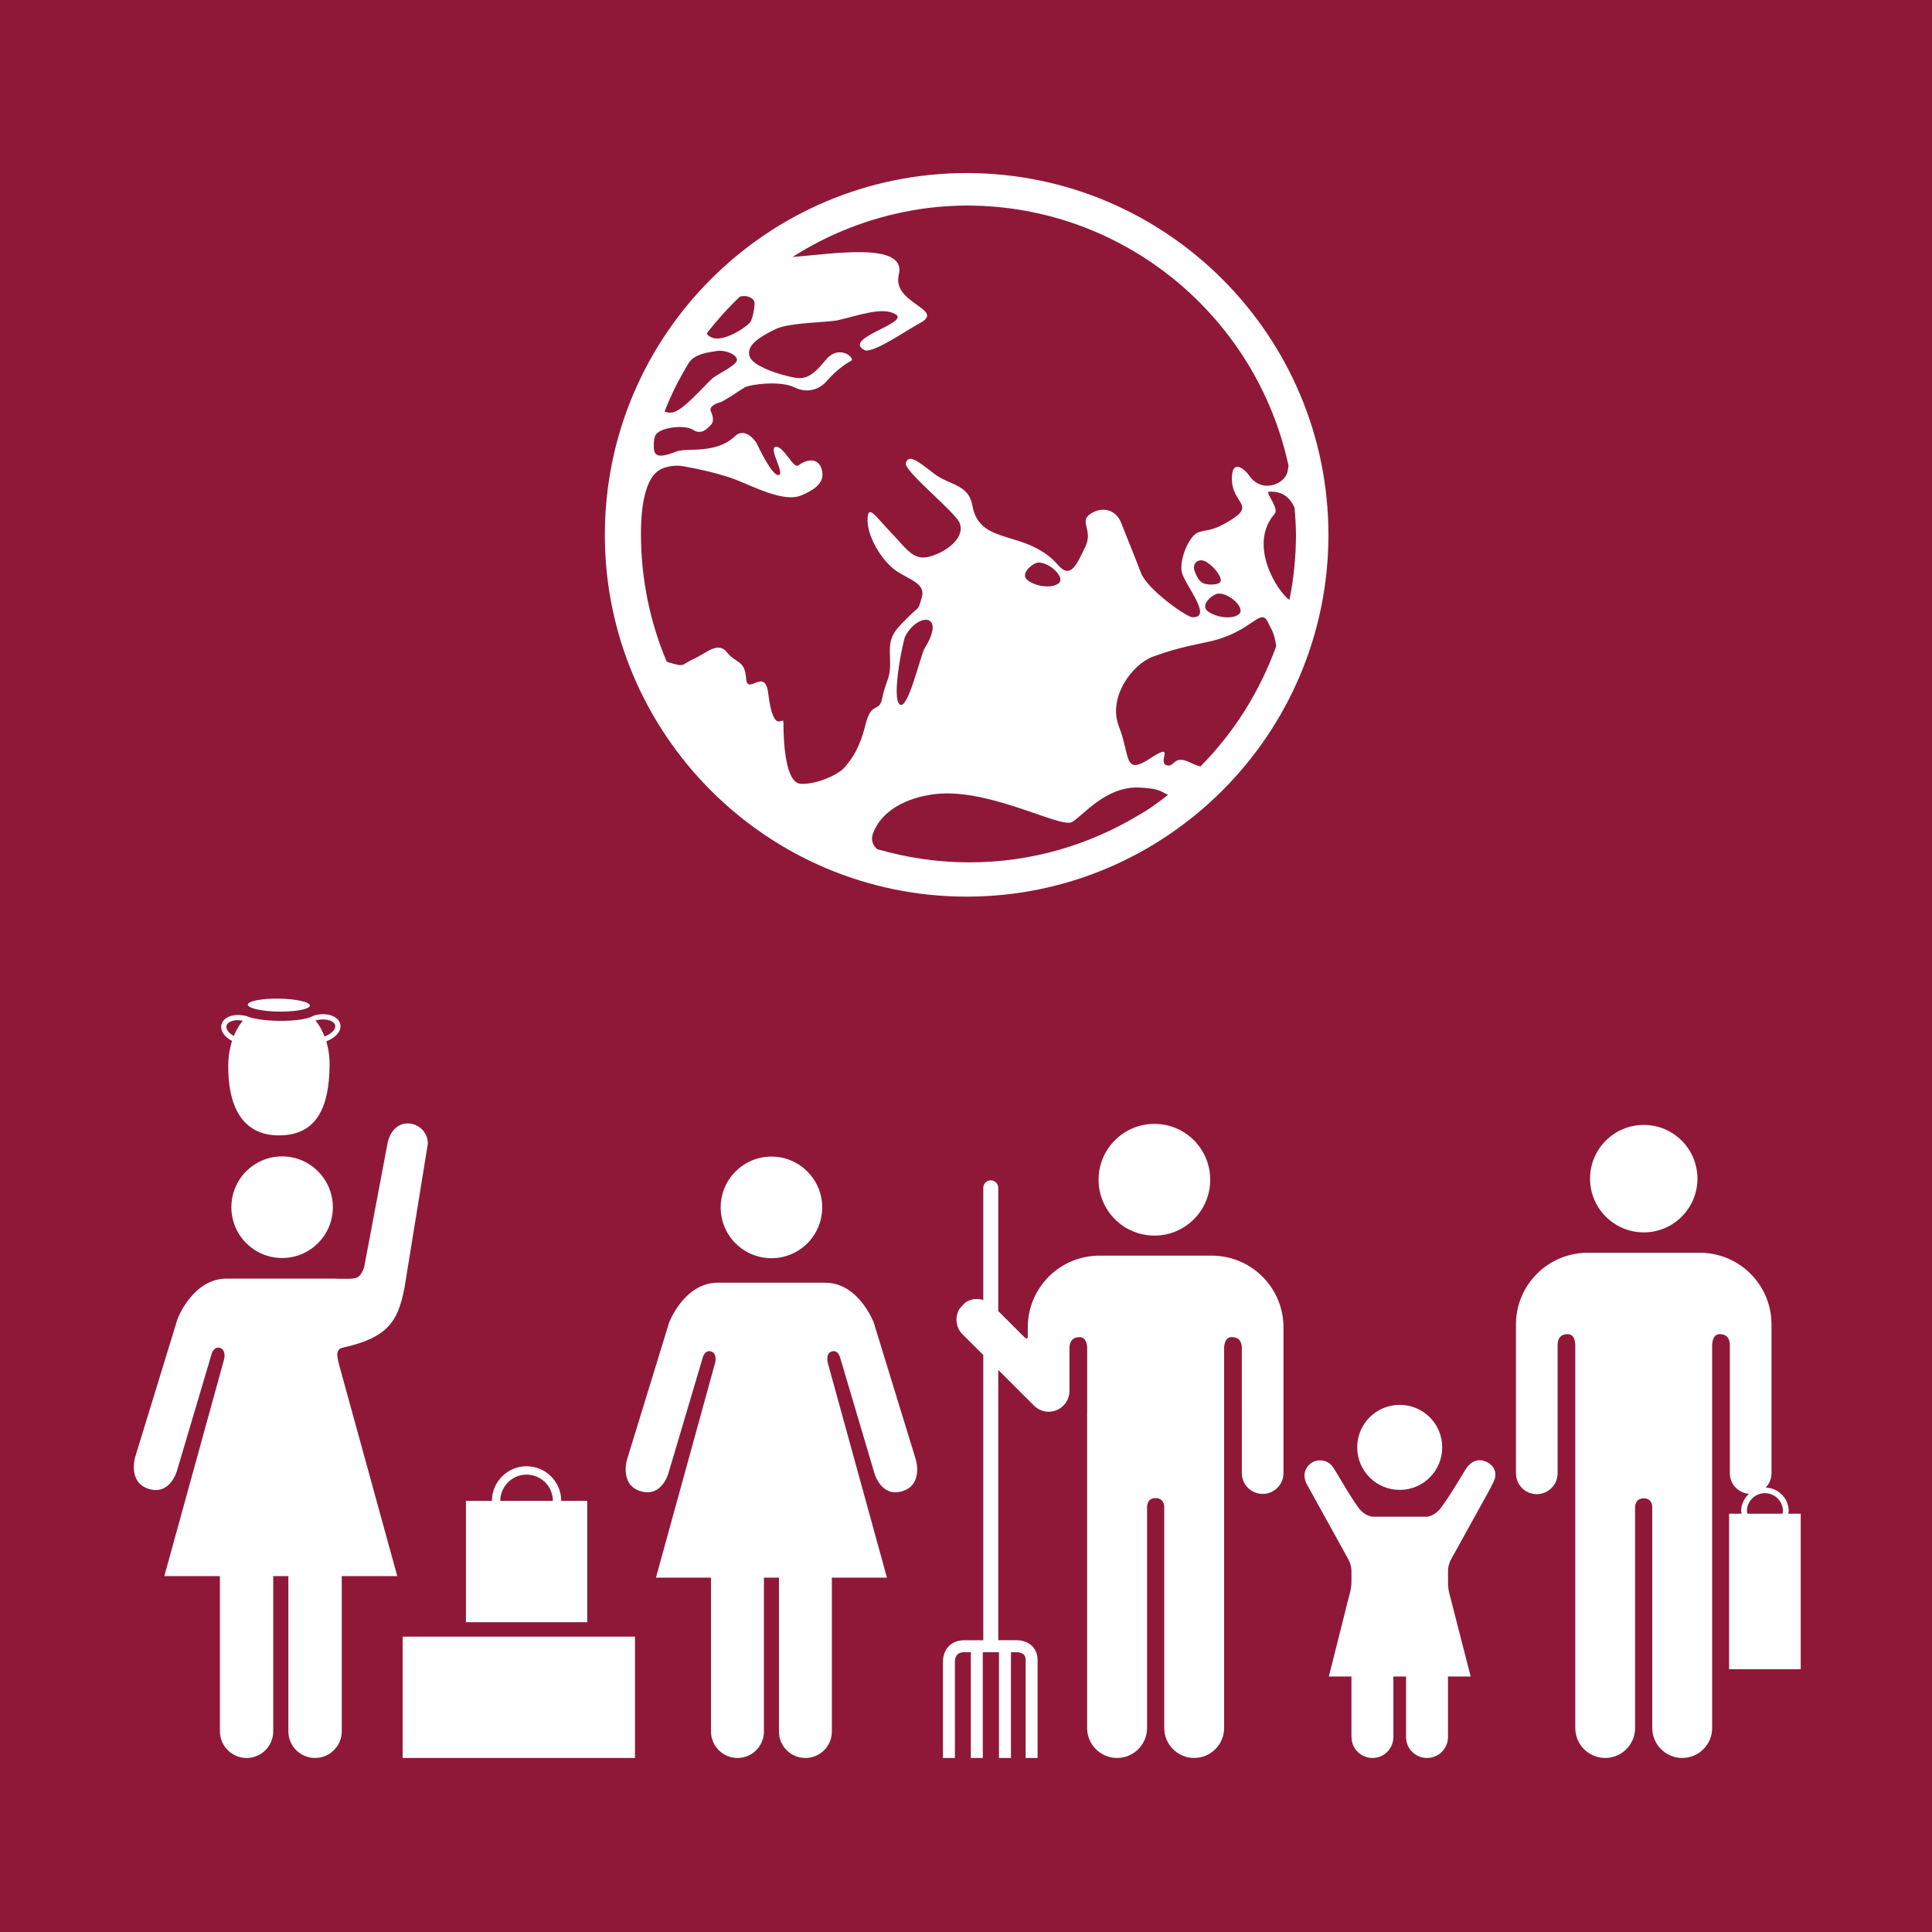
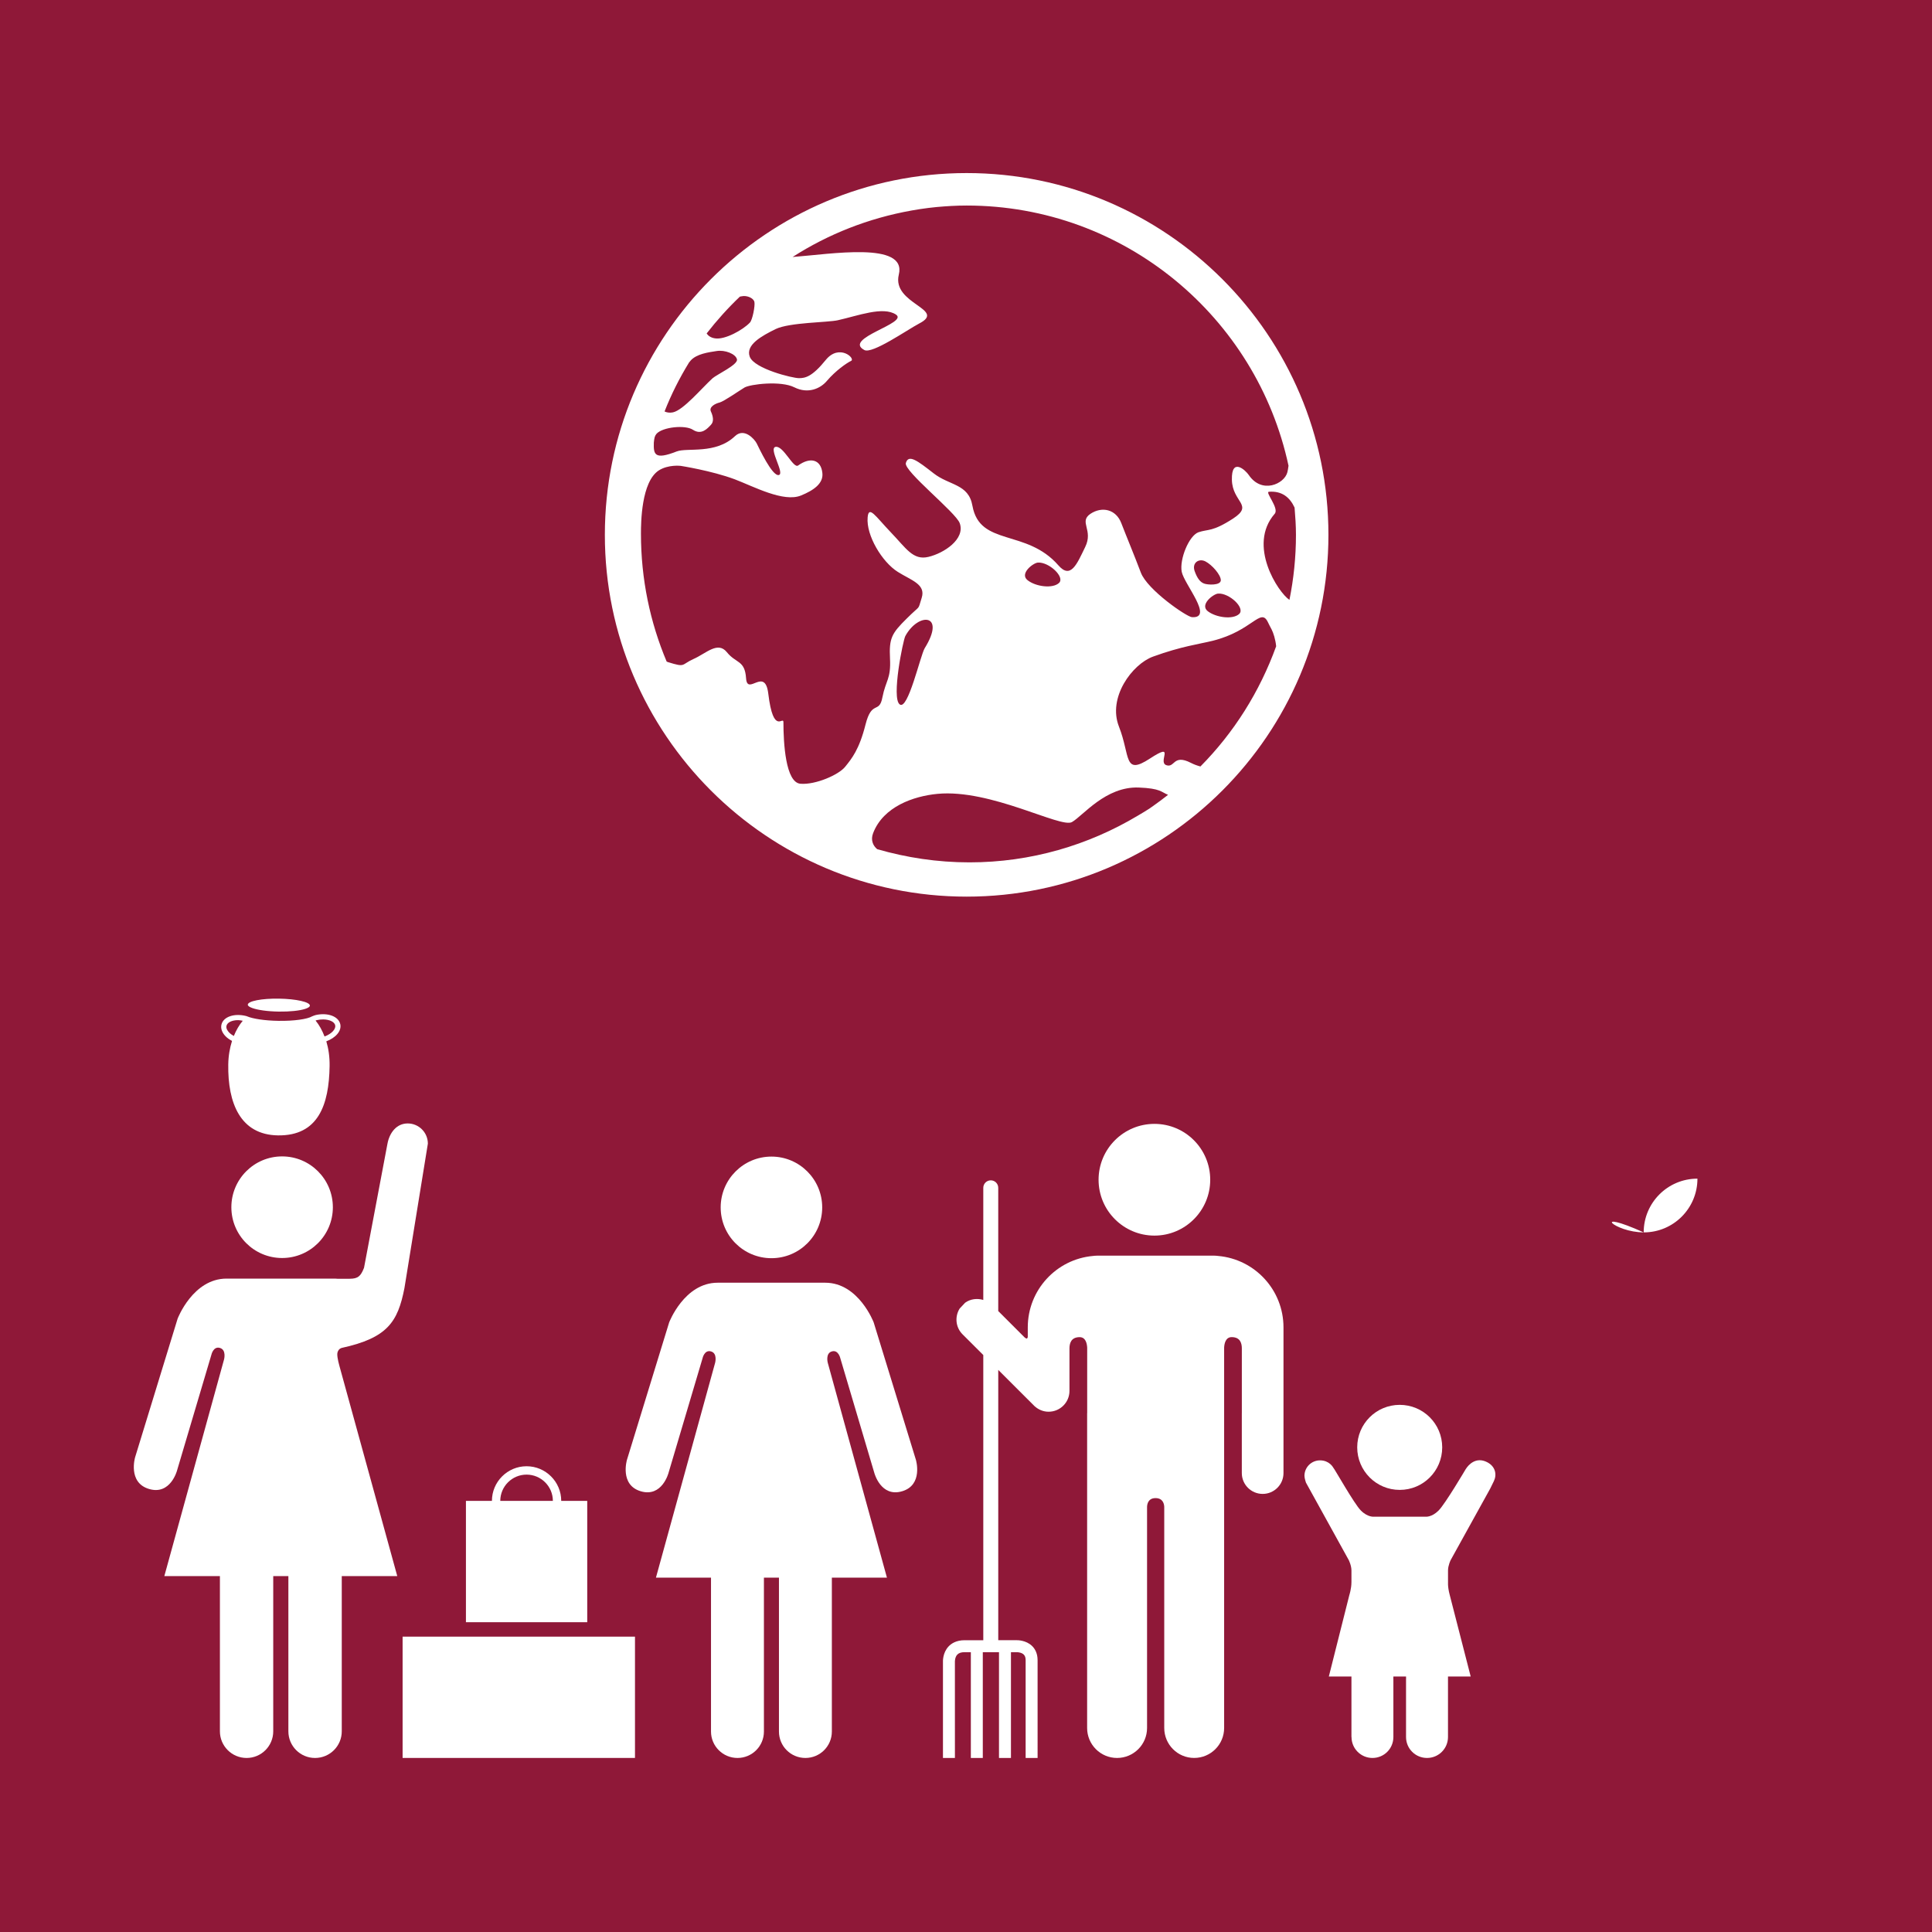
<svg xmlns="http://www.w3.org/2000/svg" version="1.1" id="TARGETS" x="0px" y="0px" viewBox="0 0 94.847 94.847" style="enable-background:new 0 0 94.847 94.847;" xml:space="preserve">
  <style type="text/css">
	.st0{fill:#8F1838;}
	.st1{fill:#FFFFFF;}
</style>
  <rect class="st0" width="94.847" height="94.847" />
  <g>
    <g>
      <path class="st1" d="M37.873,61.768c1.376,0,2.491-1.115,2.491-2.493c0-1.377-1.115-2.495-2.491-2.495    c-1.378,0-2.493,1.118-2.493,2.495C35.38,60.653,36.495,61.768,37.873,61.768z" />
      <path class="st1" d="M44.964,71.666l-2.072-6.744c0,0-0.738-1.95-2.379-1.95h-2.638h-2.643c-1.639,0-2.382,1.95-2.382,1.95    l-2.071,6.744c0,0-0.37,1.236,0.679,1.545c1.043,0.309,1.36-0.898,1.36-0.898l1.671-5.629c0,0,0.09-0.433,0.416-0.339    c0.327,0.093,0.203,0.556,0.203,0.556L32.202,77.45h2.703v7.556c0,0.715,0.584,1.297,1.3,1.297c0.718,0,1.298-0.582,1.298-1.297    V77.45h0.372h0.366v7.556c0,0.715,0.578,1.297,1.298,1.297c0.719,0,1.299-0.582,1.299-1.297V77.45h2.704l-2.905-10.549    c0,0-0.124-0.463,0.201-0.556c0.325-0.094,0.417,0.339,0.417,0.339l1.669,5.629c0,0,0.318,1.207,1.361,0.898    C45.335,72.902,44.964,71.666,44.964,71.666z" />
    </g>
    <g>
      <path class="st1" d="M73.005,71.781c-0.548-0.279-0.916,0.13-1.05,0.344c0,0-1.007,1.708-1.329,2.029    c-0.34,0.343-0.644,0.305-0.644,0.305h-1.266h-1.263c0,0-0.306,0.038-0.645-0.305c-0.325-0.321-1.296-2.056-1.358-2.109    c0,0-0.185-0.354-0.651-0.352c-0.419,0.002-0.76,0.341-0.76,0.759c0,0.121,0.074,0.334,0.074,0.334l2.104,3.808    c0,0,0.129,0.263,0.129,0.502v0.569v0c0,0.327-0.103,0.64-0.103,0.64l-1.007,3.999h1.11v2.97h0.004    c0,0.571,0.46,1.029,1.029,1.029c0.568,0,1.026-0.458,1.026-1.029v-2.846c0,0-0.006-0.054,0-0.124h0.314h0.307    c0.006,0.07,0,0.124,0,0.124v2.846c0,0.571,0.461,1.029,1.03,1.029c0.568,0,1.03-0.458,1.03-1.029v-2.97H72.2l-1.026-3.992    c-0.064-0.236-0.083-0.411-0.087-0.526v-0.134c0-0.004,0.001-0.016,0.001-0.016l-0.001-0.001v-0.539    c0-0.24,0.127-0.502,0.127-0.502l1.945-3.516c0,0,0.127-0.259,0.18-0.368C73.488,72.403,73.427,71.995,73.005,71.781z" />
      <path class="st1" d="M68.716,73.143c1.155,0,2.086-0.934,2.086-2.089c0-1.154-0.932-2.086-2.086-2.086    c-1.154,0-2.087,0.932-2.087,2.086C66.63,72.208,67.562,73.143,68.716,73.143z" />
    </g>
    <g>
      <path class="st1" d="M13.85,56.771c-1.378,0-2.492,1.118-2.492,2.495c0,1.377,1.115,2.493,2.492,2.493    c1.376,0,2.491-1.116,2.491-2.493C16.341,57.889,15.226,56.771,13.85,56.771z" />
      <path class="st1" d="M11.391,51.101c-0.109,0.346-0.179,0.729-0.185,1.159c-0.029,1.901,0.599,3.451,2.436,3.479    c1.984,0.03,2.511-1.503,2.539-3.404c0.007-0.449-0.053-0.853-0.161-1.214c0.462-0.173,0.76-0.51,0.685-0.843    c-0.087-0.383-0.617-0.579-1.206-0.447c-0.063,0.014-0.117,0.042-0.176,0.063c-0.239,0.14-0.884,0.233-1.65,0.222    c-0.675-0.01-1.253-0.1-1.542-0.221l0,0.001c-0.014-0.004-0.025-0.011-0.038-0.015c-0.585-0.15-1.121,0.03-1.219,0.41    c-0.05,0.193,0.022,0.4,0.201,0.583C11.16,50.961,11.269,51.037,11.391,51.101z M15.555,50.08    c0.108-0.024,0.216-0.035,0.318-0.034c0.299,0.005,0.544,0.115,0.583,0.287c0.04,0.18-0.164,0.417-0.523,0.551    c-0.115-0.296-0.259-0.564-0.441-0.783C15.514,50.096,15.532,50.086,15.555,50.08z M11.701,50.082    c0.067,0.001,0.142,0.017,0.216,0.03c-0.176,0.212-0.322,0.463-0.438,0.747c-0.085-0.048-0.163-0.102-0.224-0.164    c-0.066-0.067-0.172-0.201-0.136-0.34C11.16,50.196,11.386,50.077,11.701,50.082z" />
      <path class="st1" d="M12.384,49.487c0.266,0.097,0.745,0.166,1.3,0.175c0.552,0.008,1.032-0.046,1.301-0.134    c0.141-0.046,0.227-0.101,0.228-0.161c0.003-0.176-0.678-0.329-1.519-0.341c-0.842-0.013-1.526,0.12-1.529,0.296    C12.163,49.381,12.247,49.437,12.384,49.487z" />
      <path class="st1" d="M16.57,66.391c0.027-0.096,0.087-0.183,0.209-0.219c2.24-0.491,2.75-1.271,3.075-2.931l1.151-7.096    c0-0.547-0.442-0.992-0.991-0.992c-0.548,0-0.891,0.456-0.992,0.992l-1.151,6.095c-0.161,0.409-0.292,0.538-0.712,0.538h-0.598    c-0.037-0.002-0.073-0.008-0.111-0.008h-2.663h-2.664c-1.654,0-2.403,1.966-2.403,1.966L6.633,71.54c0,0-0.373,1.247,0.686,1.558    c1.052,0.313,1.372-0.906,1.372-0.906l1.685-5.678c0,0,0.091-0.436,0.42-0.341c0.328,0.095,0.204,0.562,0.204,0.562l-2.933,10.64    h2.729v7.62c0,0.721,0.587,1.308,1.311,1.308c0.723,0,1.307-0.587,1.307-1.308v-7.62h0.373h0.37v7.62    c0,0.721,0.585,1.308,1.309,1.308c0.727,0,1.312-0.587,1.312-1.308v-7.62h2.725l-2.84-10.317c0,0-0.113-0.384-0.105-0.595    c0.003-0.023,0.005-0.046,0.011-0.068C16.57,66.393,16.57,66.392,16.57,66.391z" />
    </g>
    <g>
      <path class="st1" d="M59.812,61.659c-0.058-0.007-0.123-0.015-0.193-0.015h-0.256h-5.128h-0.384c-0.076,0-0.138,0.008-0.201,0.015    c-1.79,0.162-3.194,1.669-3.194,3.506v0.472c-0.011,0.053-0.043,0.125-0.142,0.026l-0.004,0.004l-1.304-1.304v-6.05    c0-0.203-0.164-0.367-0.367-0.367c-0.202,0-0.367,0.164-0.367,0.367v5.505c-0.299-0.089-0.628-0.053-0.891,0.136l-0.27,0.288    c-0.247,0.396-0.2,0.922,0.142,1.263l1.019,1.017v14.001h-0.918c-0.413,0-0.656,0.166-0.787,0.306    c-0.296,0.315-0.277,0.741-0.275,0.77v4.704h0.587l-0.001-4.723c0-0.002-0.006-0.219,0.117-0.35    c0.076-0.081,0.194-0.12,0.359-0.12h0.307v5.193h0.587v-5.193h0.795v5.193h0.587v-5.193h0.286c0.07,0.001,0.242,0.018,0.343,0.118    c0.062,0.061,0.092,0.15,0.092,0.273v4.802h0.587V81.5c0-0.358-0.148-0.576-0.272-0.696c-0.3-0.289-0.722-0.283-0.757-0.282    h-0.902V67.253l1.728,1.725c0.015,0.017,0.031,0.032,0.048,0.048l0.019,0.019l0.001-0.002c0.18,0.161,0.416,0.262,0.675,0.262    c0.568,0,1.025-0.46,1.025-1.022v-2.084c0-0.235,0.068-0.555,0.499-0.555c0.298,0,0.36,0.315,0.371,0.517v3.215H53.37v15.457    c0,0.809,0.656,1.47,1.469,1.47c0.814,0,1.473-0.66,1.473-1.47V73.977c0.004-0.12,0.044-0.431,0.417-0.431h0.002    c0.375,0,0.421,0.311,0.425,0.431v10.855c0,0.809,0.655,1.47,1.469,1.47c0.815,0,1.471-0.66,1.471-1.47V69.59h0v-3.43    c0.009-0.201,0.074-0.517,0.37-0.517c0.433,0,0.499,0.319,0.499,0.555v3.177h-0.001v2.943c0,0.562,0.458,1.022,1.024,1.022    c0.566,0,1.022-0.46,1.022-1.022V69.59v-0.215v-2.95v-0.383v-0.876C63.01,63.328,61.606,61.821,59.812,61.659z" />
      <path class="st1" d="M56.675,60.659c1.512,0,2.738-1.229,2.738-2.742c0-1.515-1.225-2.743-2.738-2.743    c-1.515,0-2.743,1.228-2.743,2.743C53.932,59.431,55.16,60.659,56.675,60.659z" />
    </g>
    <g>
      <rect x="19.765" y="80.347" class="st1" width="11.408" height="5.955" />
      <path class="st1" d="M28.828,73.683h-1.276c0-0.938-0.763-1.701-1.701-1.701c-0.938,0-1.701,0.763-1.701,1.701h-1.276v5.955h5.955    V73.683z M24.56,73.683c0-0.712,0.58-1.29,1.291-1.29c0.711,0,1.291,0.579,1.291,1.29H24.56z" />
    </g>
    <g>
-       <path class="st1" d="M80.699,60.501c1.454,0,2.633-1.181,2.633-2.638c0-1.458-1.179-2.638-2.633-2.638    c-1.457,0-2.639,1.18-2.639,2.638C78.06,59.32,79.242,60.501,80.699,60.501z" />
-       <path class="st1" d="M87.787,74.312c0.005-0.043,0.025-0.08,0.025-0.124c0-0.63-0.503-1.137-1.127-1.159    c0.173-0.183,0.283-0.427,0.283-0.698V66.28v-0.383V65.02c0-1.835-1.403-3.34-3.192-3.502c-0.063-0.008-0.125-0.016-0.2-0.016    h-2.878h-2.886c-0.07,0-0.135,0.009-0.193,0.016c-1.792,0.162-3.196,1.667-3.196,3.502v0.876v0.383v6.051    c0,0.562,0.456,1.022,1.021,1.022c0.565,0,1.023-0.46,1.023-1.022v-6.279c0-0.236,0.065-0.554,0.499-0.554    c0.295,0,0.36,0.316,0.369,0.517v18.819c0,0.809,0.655,1.469,1.469,1.469c0.813,0,1.467-0.66,1.467-1.469V73.989    c0.004-0.12,0.05-0.431,0.424-0.431h0.002c0.373,0,0.413,0.311,0.417,0.431v10.845c0,0.809,0.659,1.469,1.472,1.469    s1.468-0.66,1.468-1.469V66.015c0.011-0.201,0.073-0.517,0.37-0.517c0.431,0,0.499,0.319,0.499,0.554v6.279    c0,0.532,0.413,0.959,0.938,1.005c-0.232,0.214-0.384,0.513-0.384,0.853c0,0.044,0.021,0.081,0.025,0.124h-0.616v7.632h3.516    v-7.632H87.787z M87.506,74.312h-1.721c-0.006-0.042-0.025-0.08-0.025-0.124c0-0.488,0.398-0.885,0.886-0.885    c0.488,0,0.885,0.397,0.885,0.885C87.531,74.232,87.512,74.27,87.506,74.312z" />
+       <path class="st1" d="M80.699,60.501c1.454,0,2.633-1.181,2.633-2.638c-1.457,0-2.639,1.18-2.639,2.638C78.06,59.32,79.242,60.501,80.699,60.501z" />
    </g>
    <path class="st1" d="M47.455,44.018c9.793,0,17.761-7.967,17.761-17.761S57.248,8.496,47.455,8.496   c-9.793,0-17.761,7.967-17.761,17.761S37.661,44.018,47.455,44.018z M56.621,39.56c-0.068,0.046-0.132,0.096-0.201,0.141   c-0.183,0.122-0.377,0.229-0.565,0.344c-2.419,1.445-5.24,2.291-8.261,2.291c-1.574,0-3.096-0.233-4.531-0.648   c-0.208-0.173-0.329-0.45-0.199-0.787c0.502-1.306,1.989-1.816,3.156-1.928c2.62-0.251,6.062,1.703,6.606,1.384   c0.545-0.311,1.652-1.755,3.277-1.695c1.073,0.042,1.1,0.222,1.44,0.359C57.105,39.204,56.868,39.389,56.621,39.56z M44.445,31.225   c0.64-1.176,2.015-1.115,0.951,0.597c-0.216,0.363-0.821,3.078-1.228,2.758C43.754,34.268,44.333,31.432,44.445,31.225z    M50.948,27.619c0.545-0.043,1.358,0.718,1.038,1.003c-0.311,0.285-1.133,0.182-1.539-0.138S50.706,27.645,50.948,27.619z    M58.932,37.628c-0.151-0.041-0.303-0.091-0.469-0.178c-0.882-0.45-0.778,0.268-1.211,0.112c-0.432-0.164,0.493-1.167-0.804-0.32   c-1.297,0.847-0.951-0.13-1.513-1.565c-0.571-1.435,0.649-3.07,1.669-3.442c1.401-0.51,2.274-0.614,2.932-0.778   c1.937-0.484,2.343-1.634,2.698-0.934c0.061,0.13,0.13,0.259,0.19,0.372c0.092,0.177,0.192,0.495,0.226,0.832   C61.842,33.961,60.571,35.974,58.932,37.628z M59.111,28.648c-0.182-0.069-0.329-0.233-0.467-0.623   c-0.13-0.398,0.208-0.623,0.528-0.467c0.337,0.173,0.761,0.666,0.761,0.925C59.932,28.752,59.284,28.717,59.111,28.648z    M60.832,30.144c-0.32,0.285-1.133,0.173-1.539-0.138c-0.407-0.32,0.259-0.839,0.501-0.865   C60.339,29.097,61.152,29.85,60.832,30.144z M63.554,24.919c0.037,0.443,0.068,0.887,0.068,1.338c0,1.093-0.112,2.161-0.32,3.193   c-0.543-0.356-2.077-2.671-0.724-4.227c0.234-0.268-0.484-1.064-0.285-1.081C62.937,24.093,63.323,24.418,63.554,24.919z    M36.324,14.561c0.032-0.005,0.067-0.012,0.097-0.017c0.242-0.052,0.571,0.086,0.614,0.277c0.043,0.182-0.095,0.899-0.225,1.02   c-0.337,0.355-1.219,0.847-1.704,0.77c-0.214-0.029-0.346-0.134-0.415-0.241C35.191,15.727,35.735,15.122,36.324,14.561z    M33.827,17.796c0.035-0.043,0.069-0.078,0.078-0.095c0.294-0.329,0.873-0.406,1.271-0.467c0.406-0.069,0.943,0.138,1.003,0.406   c0.069,0.259-1.003,0.752-1.202,0.934c-0.553,0.51-1.427,1.556-1.937,1.669c-0.164,0.035-0.303,0.009-0.415-0.043   C32.953,19.361,33.36,18.557,33.827,17.796z M32.789,32.504c-0.026-0.009-0.035-0.017-0.061-0.026   c-0.813-1.928-1.262-4.047-1.262-6.278c0-0.545,0.017-2.542,0.873-3.104c0.476-0.303,1.081-0.225,1.081-0.225   s1.505,0.233,2.646,0.657c0.934,0.355,2.404,1.15,3.26,0.796c0.614-0.251,1.107-0.588,1.046-1.107   c-0.069-0.648-0.579-0.804-1.193-0.363c-0.233,0.156-0.718-0.977-1.098-0.917c-0.38,0.052,0.476,1.332,0.147,1.384   c-0.32,0.061-0.968-1.332-1.081-1.556c-0.112-0.216-0.614-0.778-1.063-0.355c-0.951,0.908-2.344,0.553-2.862,0.752   c-1.098,0.432-1.141,0.138-1.124-0.432c0.026-0.233,0.035-0.311,0.13-0.432c0.303-0.337,1.41-0.45,1.79-0.199   c0.424,0.277,0.718-0.069,0.882-0.242c0.164-0.164,0.104-0.432,0-0.657c-0.104-0.225,0.216-0.389,0.432-0.441   c0.216-0.061,0.934-0.562,1.219-0.735c0.285-0.164,1.781-0.346,2.447-0.009c0.674,0.337,1.288,0.061,1.608-0.329   c0.415-0.484,0.943-0.856,1.176-0.969c0.234-0.112-0.579-0.865-1.245-0.043c-0.666,0.822-1.003,0.891-1.314,0.891   c-0.32,0-2.179-0.458-2.413-1.046c-0.225-0.588,0.588-1.029,1.271-1.366c0.692-0.329,2.568-0.32,3.052-0.432   c0.977-0.216,2.222-0.7,2.854-0.277s-2.629,1.167-1.556,1.738c0.38,0.216,2.101-0.986,2.689-1.297   c1.384-0.709-1.349-0.951-0.995-2.404c0.406-1.643-3.346-1.003-5.214-0.865c1.749-1.122,3.728-1.906,5.849-2.283   c0.272-0.046,0.543-0.093,0.819-0.125c0.129-0.016,0.259-0.03,0.39-0.043c0.49-0.045,0.984-0.075,1.486-0.075   c7.75,0,14.238,5.484,15.802,12.774c-0.016,0.134-0.038,0.242-0.056,0.319c-0.147,0.579-1.254,1.081-1.894,0.138   c-0.156-0.233-0.856-0.891-0.83,0.233c0.026,1.115,1.09,1.228,0.061,1.902c-1.029,0.666-1.219,0.51-1.704,0.674   c-0.467,0.173-0.934,1.323-0.821,1.937c0.121,0.614,1.591,2.3,0.502,2.231c-0.259-0.017-2.188-1.34-2.508-2.188   c-0.337-0.891-0.7-1.755-0.96-2.43c-0.259-0.674-0.943-0.839-1.522-0.45c-0.571,0.398,0.164,0.787-0.251,1.626   c-0.406,0.839-0.709,1.591-1.314,0.899c-1.574-1.807-3.857-0.917-4.22-2.923c-0.19-1.09-1.133-0.986-1.911-1.6   c-0.787-0.614-1.228-0.951-1.358-0.502c-0.121,0.389,2.464,2.43,2.646,2.957c0.277,0.778-0.77,1.47-1.539,1.652   c-0.761,0.182-1.098-0.432-1.85-1.211c-0.752-0.787-1.081-1.34-1.133-0.726c-0.078,0.882,0.709,2.188,1.479,2.672   c0.657,0.415,1.384,0.605,1.176,1.271c-0.216,0.674-0.009,0.294-0.735,1.02c-0.735,0.726-0.873,0.96-0.822,1.963   c0.052,1.012-0.208,1.064-0.372,1.902c-0.156,0.839-0.519,0.112-0.83,1.34c-0.311,1.237-0.683,1.678-0.995,2.067   c-0.311,0.398-1.461,0.899-2.196,0.839c-0.735-0.052-0.839-2.006-0.839-3.018c0-0.346-0.493,0.683-0.744-1.409   c-0.164-1.34-1.029,0.138-1.09-0.752c-0.06-0.899-0.493-0.718-0.943-1.28c-0.45-0.553-1.012,0.06-1.643,0.337   C33.42,32.634,33.68,32.781,32.789,32.504z" />
  </g>
</svg>